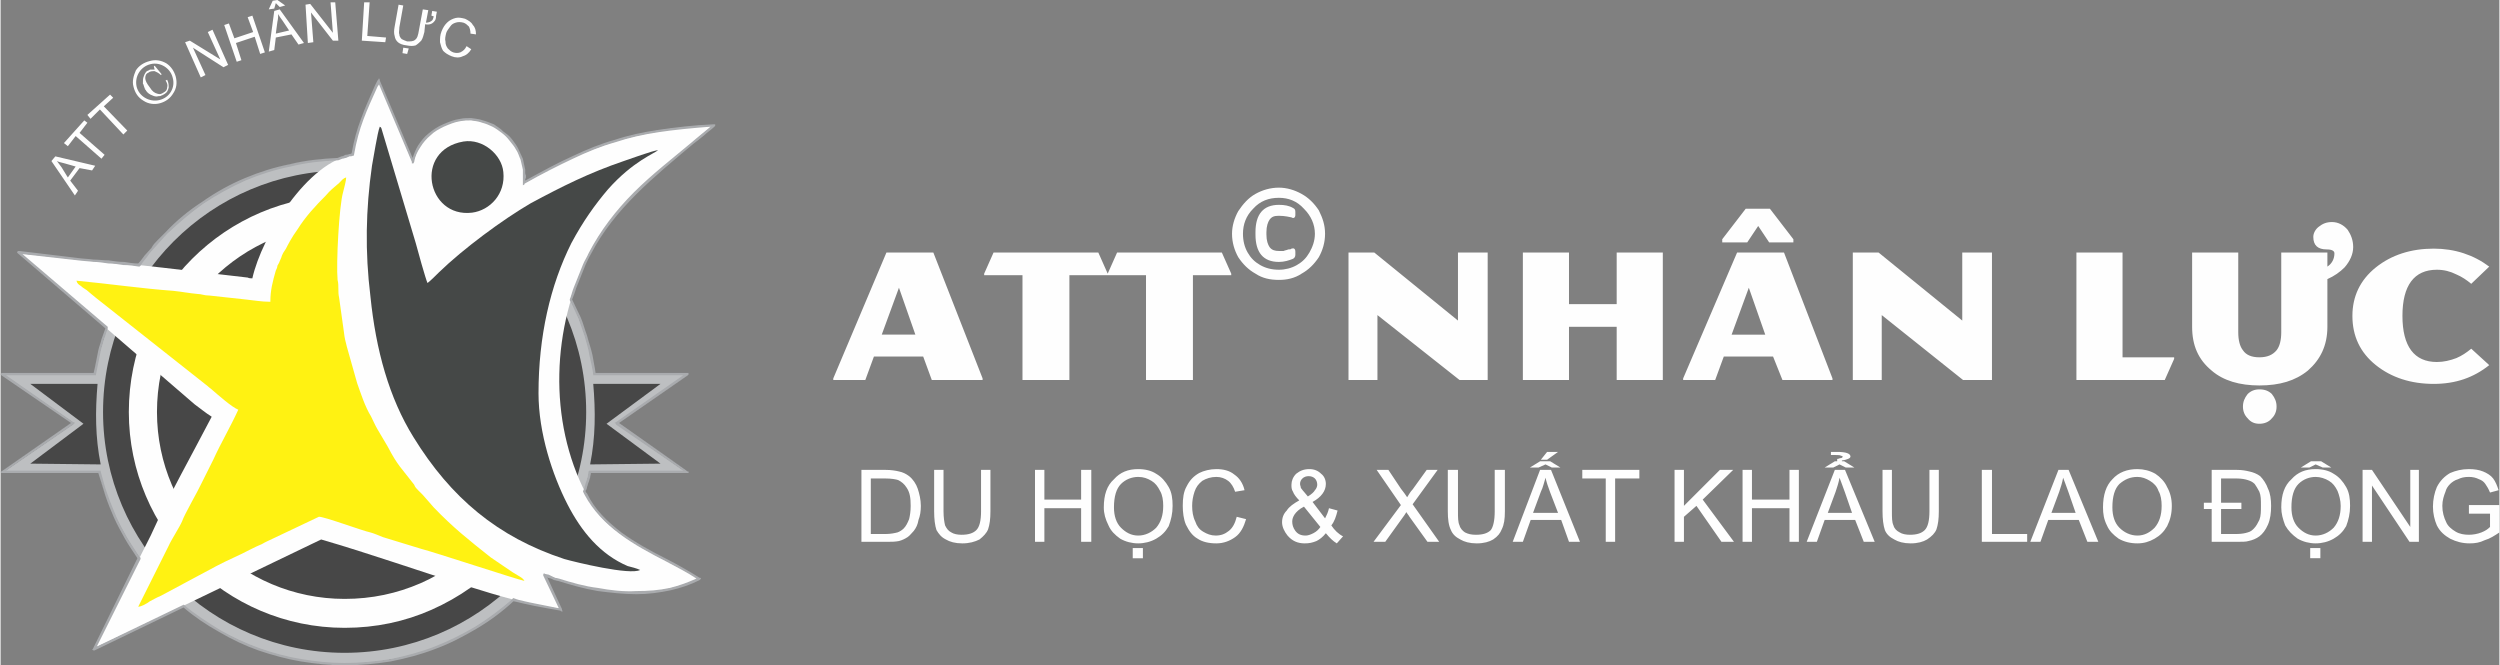
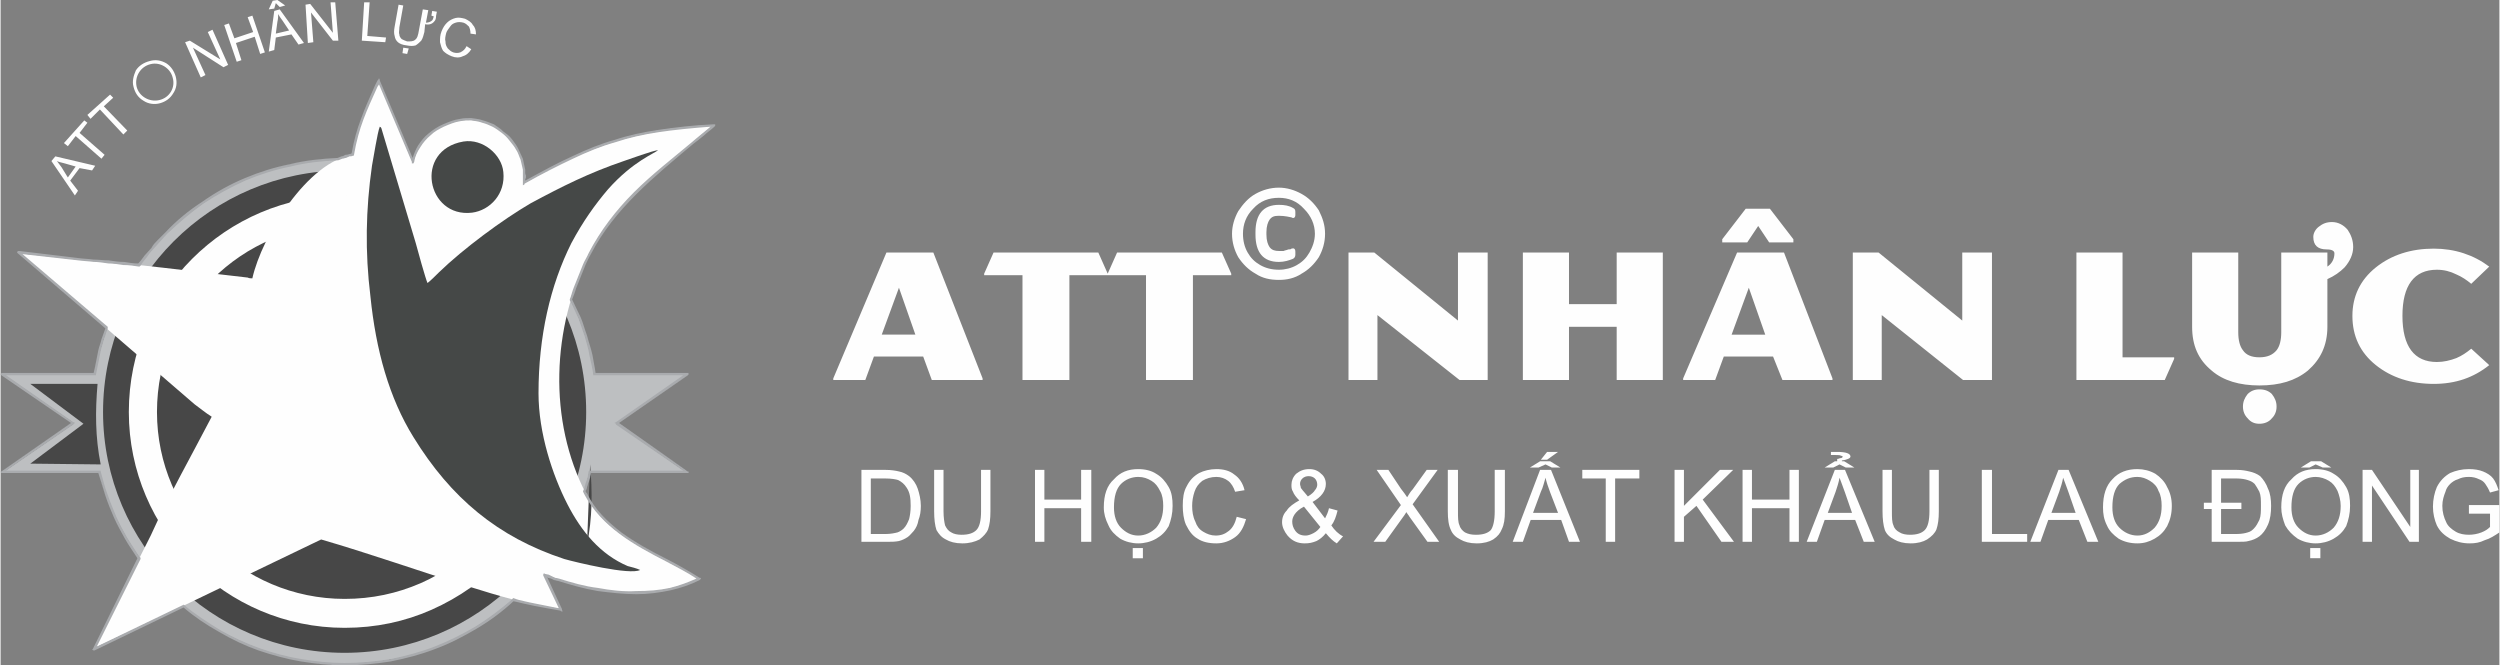
<svg xmlns="http://www.w3.org/2000/svg" xml:space="preserve" width="635px" height="169px" version="1.1" style="shape-rendering:geometricPrecision; text-rendering:geometricPrecision; image-rendering:optimizeQuality; fill-rule:evenodd; clip-rule:evenodd" viewBox="0 0 3196 851">
  <rect x="0" y="0" width="3196" height="851" fill="#808080" stroke="none" />
  <defs>
    <style type="text/css">
   
    .str1 {stroke:#474747;stroke-width:5.941}
    .str0 {stroke:#373435;stroke-width:5.24}
    .fil0 {fill:none}
    .fil4 {fill:#FEFEFE}
    .fil10 {fill:#FEFEFE}
    .fil1 {fill:#BDBFC1}
    .fil6 {fill:#FFF212}
    .fil7 {fill:#454847}
    .fil3 {fill:#474747}
    .fil5 {fill:#FEFEFE;fill-rule:nonzero}
    .fil9 {fill:#A9ABAE;fill-rule:nonzero}
    .fil8 {fill:#606062;fill-rule:nonzero}
    .fil2 {fill:#282829;fill-rule:nonzero}
   
  </style>
  </defs>
  <g id="Layer_x0020_1">
    <path class="fil0 str0" d="M124 482c21,-155 155,-275 316,-275 162,0 295,120 317,275m-628 119l-117 0 86 -60 -86 -59 112 0m633 0l111 0 -85 59 85 60 -117 0m0 0c-33,141 -160,245 -311,245 -151,0 -277,-104 -311,-245m311 -384c171,0 309,139 309,310 0,170 -138,309 -309,309 -170,0 -309,-139 -309,-309 0,-171 139,-310 309,-310z" />
    <path class="fil1" d="M760 479l118 0 -90 62 90 63 -124 0c-14,57 -44,109 -85,151 -61,61 -143,94 -229,94 -86,0 -167,-33 -228,-94 -42,-42 -71,-94 -85,-151l-125 0 90 -63 -90 -62 119 0c10,-69 42,-132 91,-181 61,-61 142,-94 228,-94 86,0 168,33 229,94 49,49 81,112 91,181l0 0 0 0zm-320 -258c-169,0 -306,137 -306,306 0,168 137,305 306,305 169,0 306,-137 306,-305 0,-169 -137,-306 -306,-306z" />
    <path class="fil2" d="M760 478l118 0 2 0 -1 1 -90 62 90 63 1 0 -2 0 -124 0c-7,29 -18,56 -32,81 -14,26 -32,49 -53,70 -31,31 -66,54 -105,70 -39,16 -81,25 -124,25 -43,0 -85,-9 -124,-25 -38,-16 -74,-39 -104,-70 -21,-21 -39,-44 -53,-70 -15,-25 -26,-52 -33,-81l-124 0 -1 0 1 0 90 -63 -90 -62 -1 -1 1 0 118 0c6,-34 16,-66 31,-97 16,-30 36,-59 61,-83l0 0c30,-30 66,-54 104,-70 39,-16 81,-25 124,-25 43,0 85,9 124,25 39,16 74,40 105,70 24,24 45,53 60,83 15,30 26,63 31,97l0 0zm117 1l-117 0 -1 0 0 0 0 0 0 0c-5,-34 -15,-67 -31,-98 -15,-30 -35,-58 -60,-83 -30,-30 -66,-54 -104,-70 -39,-16 -81,-24 -124,-24 -43,0 -85,8 -123,24 -39,16 -75,40 -105,70l0 0c-24,25 -45,53 -60,83 -15,31 -26,64 -31,98l0 0 0 0 -118 0 90 62 0 0 0 1 -90 62 124 0 0 0 0 0c7,28 18,56 32,81 15,25 32,49 53,70 30,30 66,54 105,70 38,16 80,24 123,24 43,0 85,-8 124,-24 38,-16 74,-40 104,-70 21,-21 39,-45 53,-70 15,-25 26,-53 33,-81l0 0 0 0 123 0 -89 -62 0 -1 0 0 89 -62zm-437 -258c-84,0 -161,34 -216,89 -55,56 -89,132 -89,217 0,84 34,160 89,216 55,55 132,89 216,89 85,0 161,-34 216,-89 56,-56 90,-132 90,-216 0,-85 -34,-161 -90,-217 -55,-55 -131,-89 -216,-89zm-216 89c55,-55 132,-90 216,-90 85,0 161,35 217,90 55,55 90,132 90,217 0,84 -35,161 -90,216 -56,56 -132,90 -217,90 -84,0 -161,-34 -216,-90 -56,-55 -90,-132 -90,-216 0,-85 34,-162 90,-217z" />
    <path class="fil3" d="M128 594l-90 -1 68 -51 -68 -51 86 0c-3,35 -3,68 4,103z" />
    <path class="fil3 str1" d="M134 527c0,168 137,305 306,305 169,0 306,-137 306,-305 0,-169 -137,-306 -306,-306 -169,0 -306,137 -306,306z" />
    <path class="fil4" d="M527 207c8,-29 32,-48 61,-53 19,-4 39,2 54,15 15,12 25,29 27,48 1,6 1,11 1,17 91,-52 137,-68 242,-74 -59,50 -123,96 -159,165 -48,93 -53,213 -4,307 28,56 95,77 144,108 -52,28 -124,20 -180,2 -6,-2 -12,-5 -17,-7l21 45c-50,-9 -74,-16 -122,-31 -61,-19 -123,-41 -185,-59l-291 140 73 -145c23,-51 52,-102 78,-152 -8,-5 -15,-11 -22,-16l-225 -194 76 9c72,5 145,15 217,23 2,1 4,1 6,1 12,-54 71,-150 129,-158 6,-38 17,-60 33,-94l43 103z" />
    <path class="fil5" d="M578 330c-20,-14 -42,-25 -66,-32 -22,-7 -47,-11 -72,-11 -66,0 -126,27 -169,70 -44,43 -71,103 -71,170 0,66 27,126 71,169 43,43 103,70 169,70 35,0 67,-7 97,-20 30,-13 57,-33 80,-57l27 25c-26,28 -57,50 -93,66 -34,15 -71,23 -111,23 -76,0 -145,-31 -195,-81 -50,-50 -81,-119 -81,-195 0,-77 31,-146 81,-196 50,-50 119,-81 195,-81 29,0 57,4 84,13 27,8 52,21 75,37l-21 30zm80 298c2,-4 3,-6 3,-7 2,-4 3,-6 5,-13l35 10c-3,11 -4,13 -7,19 -1,2 -2,5 -3,6l-33 -15zm2 -193c-2,-4 -3,-7 -4,-10 -3,-7 -5,-13 -9,-20l32 -18c6,10 8,17 11,25 1,3 3,7 4,9l-34 14z" />
-     <path class="fil3" d="M754 594l90 -1 -69 -51 69 -51 -86 0c3,35 3,68 -4,103z" />
-     <path class="fil6" d="M670 743c-2,-4 -7,-6 -15,-11l-28 -19c-29,-23 -48,-38 -73,-64l-14 -16c-2,-2 -4,-4 -6,-6 -2,-2 -4,-4 -5,-7 -16,-21 -21,-24 -34,-49l-13 -22c-3,-5 -5,-10 -8,-16 -8,-13 -13,-29 -18,-43l-13 -46c-2,-8 -3,-11 -4,-20l-6 -43c-2,-9 0,-15 -2,-23 -2,-21 2,-95 7,-112 1,-4 4,-15 4,-19 -4,1 -6,4 -9,7 -8,7 -11,9 -17,16 -13,13 -26,27 -36,43 -8,11 -13,21 -15,25 -7,10 -4,8 -8,16 -1,3 -1,2 -3,6 0,2 -1,4 -2,6 -4,14 -7,25 -7,40 -11,0 -22,-2 -32,-3l-46 -5c-7,0 -10,-2 -15,-2 -11,-1 -21,-3 -31,-4 -41,-3 -82,-9 -124,-13 1,4 3,5 6,7 2,2 4,3 7,5 5,4 8,7 12,10l143 113c2,2 4,3 6,5 7,6 25,22 33,25 -10,22 -22,42 -32,64l-16 32c-3,7 -21,38 -24,47 -3,7 -14,24 -17,31l-39 78c4,0 11,-4 15,-7 4,-2 9,-5 14,-7l71 -38c13,-7 30,-14 43,-21 6,-3 10,-5 15,-7 5,-3 10,-5 14,-7l59 -28c5,-1 56,18 66,20 4,1 11,4 16,6l49 15c16,4 122,39 132,41z" />
+     <path class="fil3" d="M754 594c3,35 3,68 -4,103z" />
    <path class="fil7" d="M688 503c0,-73 15,-138 42,-192 15,-28 30,-49 47,-69 32,-36 60,-46 64,-50 -8,1 -35,11 -44,14 -44,15 -78,32 -119,54 -36,21 -86,58 -117,88 -3,3 -12,12 -15,14 -2,-4 -13,-43 -15,-51l-44 -147c-1,-2 -1,-1 -2,-2 -3,7 -8,40 -10,50 -8,56 -9,110 -2,167 7,69 24,130 55,180 48,78 108,128 193,156 14,4 84,21 97,14 -4,-2 -12,-4 -16,-5 -35,-15 -59,-44 -77,-79 -19,-37 -37,-91 -37,-142z" />
    <path class="fil7" d="M592 181c-64,11 -47,98 11,91 23,-3 43,-24 40,-52 -2,-22 -26,-43 -51,-39z" />
    <path class="fil8" d="M760 478l118 0 2 0 -1 1 -90 62 90 62 1 1 -2 0 -124 0c-1,4 -2,8 -3,12 -1,4 -2,9 -4,13l1 1c0,1 1,1 1,2 21,41 63,63 103,84 14,8 28,15 42,24l0 0 -1 1c-23,12 -51,17 -80,17 -34,1 -69,-6 -100,-16 -3,-1 -6,-2 -9,-3 -2,-1 -5,-2 -8,-3l21 44 0 0 -1 0c-12,-2 -23,-4 -32,-6 -10,-2 -19,-4 -28,-6 -30,26 -64,47 -100,61 -37,14 -76,21 -116,21 -38,0 -75,-7 -110,-19 -34,-13 -67,-31 -96,-55l-115 55 -1 0 1 -1 58 -116c-12,-17 -22,-34 -31,-53 -8,-18 -15,-37 -20,-57l-124 0 -1 0 1 -1 89 -62 -89 -62 -1 -1 1 0 118 0c2,-10 4,-20 6,-29 3,-10 6,-20 9,-29l-112 -97 -1 -1 1 1 76 8 0 0c13,1 26,2 39,4 13,1 26,2 39,4 5,-8 11,-15 16,-21 6,-7 12,-14 19,-20 29,-30 63,-53 101,-69 37,-16 77,-25 119,-26 3,-1 6,-2 9,-3 3,-1 6,-2 9,-3 6,-35 16,-56 30,-87 1,-2 2,-4 3,-6l1 -1 0 1 43 101c4,-13 11,-25 21,-34 11,-9 25,-15 40,-18 9,-1 19,-1 28,2 10,2 19,7 27,13 7,6 13,14 18,22 5,9 8,18 9,27 0,3 0,6 0,8 0,3 0,5 0,8 46,-26 80,-42 115,-53 36,-11 74,-17 127,-20l2 0 -1 1c-9,7 -19,15 -28,22 -50,42 -101,84 -131,142 -5,9 -9,19 -13,28 -4,10 -8,20 -11,30 8,15 14,31 19,47 5,16 9,32 11,48l0 0 0 0zm117 1l-117 0 -1 0 0 0 0 0 0 0c-2,-17 -6,-33 -11,-49 -5,-16 -11,-32 -19,-46l0 -1 0 0c3,-10 7,-20 11,-30 4,-10 8,-19 13,-29 30,-58 81,-100 132,-141 8,-8 17,-15 26,-22 -52,3 -90,9 -125,20 -36,11 -70,27 -116,53l-1 1 0 -1c0,-3 1,-6 0,-9 0,-2 0,-5 0,-8 -1,-9 -4,-18 -9,-26 -4,-8 -11,-16 -18,-22 -8,-6 -17,-11 -26,-13 -9,-3 -19,-3 -28,-2 -15,3 -29,9 -39,18 -10,9 -18,21 -21,35l-1 1 0 -1 -43 -102 -3 5c-14,31 -24,53 -30,88l0 0 0 0c-3,1 -6,1 -10,2 -3,1 -6,3 -9,4l0 0 0 0c-42,1 -82,10 -119,26 -37,16 -71,39 -101,69 -6,6 -12,12 -18,19 -6,7 -11,14 -16,21l-1 1 0 0c-13,-2 -26,-3 -39,-4 -13,-2 -26,-3 -39,-4l0 0 -74 -8 111 95 0 0 0 1c-3,9 -6,19 -9,29 -2,10 -4,20 -6,30l0 0 0 0 -117 0 89 62 0 0 0 1 -89 61 123 0 0 0 0 1c5,20 12,39 20,57 9,19 19,36 31,53l0 0 0 0 -58 115 114 -54 0 0 0 0c29,24 62,42 97,55 34,12 71,19 109,19 40,0 79,-7 116,-21 36,-14 70,-35 99,-61l1 0 0 0c9,2 18,4 28,6 9,2 20,4 32,6l-21 -44 0 -1 1 1c3,1 6,2 9,3 3,1 6,2 9,3 30,10 65,17 99,17 28,-1 56,-6 79,-18 -12,-8 -26,-15 -41,-23 -40,-21 -82,-43 -103,-85 0,0 -1,-1 -1,-1 0,-1 0,-2 -1,-2l0 0 0 -1c2,-4 3,-8 4,-12 1,-4 2,-8 3,-12l1 -1 0 0 123 0 -89 -61 -1 -1 1 0 89 -62z" />
    <g>
      <path class="fil9" d="M761 477l117 0 2 0 0 2 -1 1 -88 61 88 62 1 0 0 2 -2 0 -123 0c0,2 -1,4 -1,6 -1,2 -1,4 -2,6 -1,2 -1,4 -2,6 0,2 -1,4 -2,5l1 2 1 1c10,21 26,36 44,50 18,13 38,24 58,34 8,4 15,8 22,12 7,4 14,8 20,12l1 0 1 1 -1 1 -1 1 0 0c-12,6 -24,10 -37,13 -14,3 -29,5 -44,5 -16,0 -33,-2 -49,-4 -18,-3 -35,-8 -51,-13l0 0c-2,0 -3,-1 -5,-1l0 0 -4 -2 0 0 -4 -1 0 0 -1 -1 19 41 0 1 1 2 -2 0 -1 -1c-6,-1 -12,-2 -17,-3 -5,-1 -11,-2 -16,-3 -5,-1 -9,-2 -14,-3 -4,-1 -8,-2 -13,-3 -14,13 -30,25 -47,35 -17,10 -34,19 -53,26 -18,7 -37,12 -57,16 -19,3 -39,5 -59,5 -19,0 -37,-2 -56,-5 -18,-3 -36,-8 -54,-14 -17,-6 -34,-14 -51,-24 -16,-9 -31,-19 -45,-31l-114 55 -1 0 -2 -1 1 -1 0 0 57 -116c-5,-8 -11,-16 -16,-25 -5,-9 -10,-18 -14,-27 -4,-9 -8,-19 -11,-28 -3,-10 -6,-19 -9,-29l-123 0 -1 0 -1 -2 1 0 89 -62 -89 -61 -1 -1 1 -2 1 0 117 0c1,-4 2,-9 3,-14 1,-5 2,-10 3,-15 1,-5 3,-9 4,-14 2,-5 3,-9 5,-14l-112 -96 -1 -1 1 -2 2 0 75 9 0 0c7,1 13,1 20,2l0 0c6,0 13,1 19,1 7,1 13,2 20,2 6,1 12,2 18,2 3,-3 5,-6 8,-10 3,-3 6,-7 9,-10 2,-4 5,-7 8,-10 3,-3 7,-7 10,-10l0 0c14,-15 30,-28 47,-39 17,-12 35,-22 54,-30 19,-8 38,-14 58,-18 20,-5 41,-7 61,-8 2,-1 3,-1 5,-2l0 0c2,0 3,-1 5,-2 1,0 3,0 5,-1 1,0 2,0 3,-1 3,-17 7,-31 12,-44 5,-14 11,-27 18,-43l3 -6 1 -1 1 -2 1 2 0 1 42 99c2,-6 4,-11 7,-16 4,-6 8,-11 13,-15 6,-5 12,-9 19,-12 7,-3 14,-6 22,-7 4,-1 9,-1 14,-1 5,1 10,1 15,3 4,1 9,3 14,5 4,3 8,5 12,9 4,3 8,6 11,10l0 0c3,4 6,8 8,12 2,4 4,9 6,13 1,5 2,9 3,14 0,1 0,3 0,4 0,2 1,3 1,4 0,2 0,3 -1,4l0 2c22,-12 42,-23 60,-31 19,-9 36,-16 54,-21 18,-6 37,-10 57,-13 21,-3 44,-6 70,-7l0 0 2 0 0 2 -1 1c-4,4 -9,7 -13,11 -6,5 -10,8 -14,11l0 0c-50,42 -101,83 -131,141 -3,5 -5,10 -7,14 -2,5 -4,10 -6,15 -2,5 -4,10 -6,15 -1,4 -3,9 -5,14 4,8 7,15 11,23 3,7 5,15 8,23 2,8 5,16 7,25 1,7 3,15 4,23zm112 3l-113 0 -1 0 -1 0 0 0 0 -1 0 0 0 0c-1,-8 -3,-16 -5,-25 -1,-8 -4,-16 -6,-24 -3,-8 -5,-15 -8,-23 -4,-8 -7,-16 -11,-23l0 0 0 0 0 -1 0 0 0 0c2,-5 3,-10 5,-15 2,-5 4,-10 6,-15 2,-5 4,-10 6,-15 2,-5 5,-9 7,-14 15,-29 35,-55 58,-78 23,-23 49,-43 74,-64l0 0 0 0 0 0c8,-7 16,-13 24,-20 -25,2 -46,4 -66,7 -20,3 -38,7 -56,13 -18,5 -35,12 -54,21 -19,9 -39,19 -62,32l0 1 -2 1 0 -3 0 0c0,-2 0,-3 0,-5 0,-1 0,-2 0,-4 0,-1 0,-2 0,-4 0,-1 0,-2 0,-4 -1,-4 -2,-9 -3,-13 -2,-4 -3,-9 -6,-13 -2,-4 -5,-7 -8,-11 -3,-4 -6,-7 -10,-10 -4,-3 -8,-6 -12,-8 -4,-2 -9,-4 -13,-5 -5,-2 -9,-2 -14,-3 -5,0 -9,0 -14,1 -7,1 -14,4 -21,7 -6,3 -12,6 -17,11 -5,4 -10,10 -13,15 -4,6 -7,12 -8,19l0 0 -1 2 -2 0 0 -2 -42 -99 -2 3c-14,31 -24,52 -30,87l0 0 0 1 -1 0 0 0c-2,1 -3,1 -5,1 -1,1 -3,1 -4,2 -2,0 -3,1 -5,1l0 0c-2,1 -3,1 -5,2l0 0 0 0 0 0 0 0c-21,1 -41,3 -61,8 -20,4 -39,10 -58,18 -18,8 -36,18 -53,29 -17,12 -32,25 -47,39l0 0c-3,3 -6,7 -9,10 -3,3 -6,7 -9,10 -3,3 -6,7 -8,10 -3,4 -6,7 -8,11l0 0 -1 0 0 1 -1 0 0 0c-6,-1 -13,-2 -20,-2 -6,-1 -13,-2 -19,-2 -7,-1 -13,-2 -19,-2 -7,-1 -13,-1 -20,-2l0 0 0 0 -71 -8 109 93 0 0 0 0 0 1 0 1 0 0 0 0c-2,5 -3,10 -5,14 -1,5 -3,10 -4,15 -1,5 -2,10 -3,15 -1,5 -2,10 -3,15l0 0 0 0 0 1 -1 0 0 0 -114 0 86 60 1 0 1 1 -1 1 -1 1 0 0 -86 59 120 0 0 0 1 0 0 1 0 0 0 0c3,10 5,20 9,30 3,9 7,18 11,28 4,9 9,18 14,27 5,8 11,17 16,25l1 0 0 0 0 1 0 0 0 1 0 0 -56 112 110 -53 0 0 1 0 0 -1 1 1 0 0c14,12 30,22 46,32 16,9 33,17 50,23 17,6 35,11 54,14 18,3 36,5 55,5 20,0 40,-2 59,-5 19,-4 38,-9 56,-16 18,-7 36,-16 53,-26 16,-10 32,-22 47,-35l0 0 0 -1 1 0 0 0 0 0c5,2 9,3 14,4 4,1 9,2 14,3 5,1 10,2 15,3 5,1 10,2 15,3l-20 -42 0 -1 1 -2 1 1 5 1 0 0 4 2 4 2 0 0 5 1 0 0c16,5 33,10 50,12 16,3 33,5 49,4l0 0c15,0 29,-1 43,-4 12,-3 23,-7 34,-12 -12,-8 -26,-15 -39,-22l0 0 0 0 0 0c-41,-21 -82,-44 -104,-85l0 0 -1 -2 0 0 -1 -2 0 0 0 -1 0 0 0 0c1,-2 2,-4 2,-6 1,-2 1,-4 2,-6l0 0c1,-2 1,-4 2,-6 0,-2 1,-5 1,-7l0 0 1 -1 1 0 0 0 119 0 -86 -59 0 0 0 -1 -2 -1 2 -1 0 0 0 0 86 -60zm-441 -275l0 0 0 0z" />
    </g>
    <path class="fil5" d="M1191 486l-11 -30 -63 0 -11 30 -41 0 0 -2 68 -161 60 0 63 161 0 2 -65 0zm-42 -118l-22 60 43 0 -21 -60zm218 -16l0 134 -60 0 0 -134 -49 0 0 -2 12 -27 134 0 12 27 0 2 -49 0zm158 0l0 134 -60 0 0 -134 -49 0 0 -2 12 -27 134 0 12 27 0 2 -49 0zm341 134l-105 -83 0 83 -37 0 0 -163 33 0 107 87 0 -87 38 0 0 163 -36 0zm201 0l0 -68 -61 0 0 68 -59 0 0 -163 59 0 0 66 61 0 0 -66 59 0 0 163 -59 0zm195 -176l-14 -21 -14 21 -32 0 0 -4 30 -39 31 0 30 39 0 4 -31 0zm17 176l-12 -30 -63 0 -11 30 -41 0 0 -2 69 -161 60 0 62 161 0 2 -64 0zm-43 -118l-22 60 43 0 -21 -60zm274 118l-104 -83 0 83 -37 0 0 -163 33 0 107 87 0 -87 38 0 0 163 -37 0zm258 0l-113 0 0 -163 59 0 0 134 66 0 0 2 -12 27zm143 34c0,6 -2,11 -6,15 -4,5 -10,7 -16,7 -6,0 -11,-2 -15,-7 -4,-4 -6,-9 -6,-15 0,-6 2,-11 6,-16 4,-4 9,-6 15,-6 7,0 12,2 16,6 4,5 6,10 6,16zm65 -163l0 61c0,24 -9,42 -25,56 -16,13 -36,19 -62,19 -25,0 -46,-6 -61,-19 -17,-14 -25,-32 -25,-56l0 -95 59 0 0 102c0,10 2,18 6,23 4,6 11,9 21,9 10,0 17,-3 22,-9 4,-5 6,-13 6,-23l0 -102 59 0 0 18c6,-4 9,-10 9,-17 0,-3 -3,-5 -10,-5 -11,0 -17,-5 -17,-16 0,-5 3,-10 7,-13 5,-4 10,-6 17,-6 8,0 15,4 20,10 4,6 7,13 7,22 0,9 -4,18 -11,26 -6,6 -13,11 -22,15zm207 110c-20,16 -43,24 -71,24 -29,0 -54,-8 -74,-24 -20,-16 -30,-37 -30,-63 0,-25 10,-46 30,-62 20,-16 45,-24 74,-24 27,0 51,8 71,23l-23 22c-6,-5 -12,-9 -19,-12 -8,-4 -16,-6 -25,-6 -29,0 -44,20 -44,59 0,39 15,59 44,59 9,0 17,-2 25,-5 7,-3 13,-7 19,-12l23 21z" />
    <path class="fil5" d="M1605 300l0 -3c0,-23 10,-35 30,-35 7,0 13,1 18,4 2,1 3,2 3,5l0 4c0,3 -2,5 -5,3 -9,-2 -14,-2 -16,-2 -6,0 -9,1 -12,5 -2,3 -4,8 -4,16l0 3c0,8 2,13 4,16 3,4 7,5 12,5 2,0 4,0 6,0 2,-1 4,-1 6,-2 2,0 3,0 4,-1 3,-1 5,0 5,4l0 4c0,2 -1,4 -3,5 -5,2 -11,4 -18,4 -20,0 -30,-12 -30,-35zm89 -1c0,11 -3,21 -8,30 -6,9 -13,16 -22,21 -9,6 -19,8 -29,8 -11,0 -21,-2 -30,-8 -9,-5 -16,-12 -22,-21 -5,-9 -8,-19 -8,-30 0,-10 3,-20 8,-29 6,-9 13,-17 22,-22 9,-5 19,-8 30,-8 10,0 20,3 29,8 9,5 16,12 22,21 5,10 8,19 8,30zm-13 0c0,-12 -5,-23 -14,-32 -9,-10 -20,-14 -32,-14 -13,0 -24,4 -33,14 -9,9 -13,20 -13,32 0,9 2,17 6,24 4,7 9,12 16,16 7,4 15,6 24,6 8,0 16,-2 23,-6 7,-4 12,-9 16,-16 4,-7 7,-15 7,-24z" />
    <path class="fil5" d="M1101 693l0 -92 31 0c7,0 13,1 17,2 5,1 9,3 13,6 5,4 9,10 11,16 2,6 4,14 4,22 0,7 -1,13 -3,18 -1,6 -3,10 -6,14 -3,3 -5,6 -8,8 -3,2 -7,4 -11,5 -5,1 -10,1 -15,1l-33 0zm12 -10l19 0c6,0 11,-1 15,-2 3,-1 6,-3 8,-5 3,-3 5,-7 7,-12 1,-4 2,-10 2,-17 0,-10 -1,-17 -5,-23 -3,-5 -7,-8 -11,-10 -3,-1 -9,-2 -16,-2l-19 0 0 71zm141 -82l12 0 0 53c0,10 -1,17 -3,23 -2,5 -6,9 -11,13 -6,3 -13,5 -22,5 -9,0 -16,-2 -21,-5 -6,-3 -9,-7 -12,-12 -2,-6 -3,-14 -3,-24l0 -53 12 0 0 53c0,8 1,14 2,18 2,4 4,7 8,9 3,2 8,3 13,3 9,0 15,-2 19,-6 4,-4 6,-12 6,-24l0 -53zm69 92l0 -92 12 0 0 38 47 0 0 -38 13 0 0 92 -13 0 0 -43 -47 0 0 43 -12 0zm88 -44c0,-16 4,-28 13,-36 8,-9 18,-13 31,-13 9,0 17,2 23,6 7,4 12,10 16,17 4,7 5,15 5,24 0,10 -2,18 -5,26 -4,7 -9,12 -16,16 -7,4 -15,6 -23,6 -8,0 -16,-2 -23,-6 -7,-5 -12,-10 -15,-17 -4,-8 -6,-15 -6,-23zm13 0c0,11 3,20 9,26 6,6 13,10 22,10 9,0 17,-4 23,-10 6,-7 9,-16 9,-28 0,-7 -1,-14 -4,-19 -3,-6 -6,-10 -11,-13 -5,-3 -10,-5 -17,-5 -8,0 -16,3 -22,9 -6,6 -9,16 -9,30zm24 65l0 -13 13 0 0 13 -13 0zm133 -53l12 3c-3,10 -7,18 -14,23 -7,5 -15,8 -24,8 -10,0 -18,-2 -24,-6 -7,-4 -11,-10 -15,-18 -3,-7 -4,-16 -4,-24 0,-10 1,-18 5,-25 4,-8 9,-13 16,-17 6,-3 14,-5 22,-5 9,0 17,2 23,7 6,4 11,11 13,20l-12 2c-2,-6 -5,-11 -9,-14 -4,-3 -9,-5 -15,-5 -7,0 -13,2 -18,5 -5,4 -8,8 -10,14 -2,6 -3,12 -3,18 0,7 1,14 4,20 2,6 5,10 10,13 5,3 10,5 16,5 7,0 12,-2 17,-6 5,-4 8,-10 10,-18zm114 21c-4,5 -8,8 -12,10 -5,2 -9,3 -15,3 -9,0 -16,-3 -22,-10 -4,-5 -7,-11 -7,-17 0,-6 2,-11 6,-15 3,-5 9,-9 16,-13 -4,-4 -7,-8 -8,-11 -2,-3 -2,-6 -2,-9 0,-5 2,-10 6,-14 5,-4 10,-6 17,-6 6,0 11,2 15,6 4,3 6,8 6,13 0,9 -6,17 -17,23l16 21c2,-4 4,-8 5,-13l11 3c-2,8 -4,14 -8,19 4,6 9,11 15,14l-8 9c-5,-3 -9,-7 -14,-13zm-23 -47c5,-3 8,-6 9,-8 2,-2 3,-5 3,-7 0,-3 -1,-6 -3,-8 -2,-2 -5,-3 -8,-3 -3,0 -6,1 -8,3 -2,2 -3,4 -3,7 0,2 1,3 1,5 1,1 2,3 4,5l5 6zm16 39l-21 -26c-6,3 -10,7 -12,10 -2,3 -3,6 -3,9 0,4 1,8 4,12 3,4 7,6 13,6 3,0 6,-1 10,-3 4,-2 7,-5 9,-8zm68 19l35 -47 -31 -45 15 0 16 24c4,5 6,8 8,11 2,-3 4,-7 7,-10l18 -25 14 0 -32 44 34 48 -15 0 -23 -32c-1,-2 -3,-4 -4,-6 -2,3 -3,5 -4,6l-23 32 -15 0zm155 -92l13 0 0 53c0,10 -1,17 -4,23 -2,5 -5,9 -11,13 -5,3 -12,5 -21,5 -9,0 -16,-2 -21,-5 -6,-3 -10,-7 -12,-12 -3,-6 -4,-14 -4,-24l0 -53 13 0 0 53c0,8 0,14 2,18 1,4 4,7 7,9 4,2 8,3 14,3 9,0 15,-2 19,-6 3,-4 5,-12 5,-24l0 -53zm23 92l35 -92 14 0 37 92 -14 0 -10 -28 -39 0 -10 28 -13 0zm26 -37l32 0 -10 -26c-3,-8 -5,-14 -6,-19 -2,6 -3,12 -6,18l-10 27zm16 -62l-9 4 -11 0 13 -8 13 0 13 8 -11 0 -8 -4zm2 -16l14 0 -14 10 -8 0 8 -10zm75 115l0 -81 -30 0 0 -11 73 0 0 11 -31 0 0 81 -12 0zm88 0l0 -92 12 0 0 46 46 -46 17 0 -39 38 40 54 -16 0 -32 -46 -16 14 0 32 -12 0zm87 0l0 -92 12 0 0 38 48 0 0 -38 12 0 0 92 -12 0 0 -43 -48 0 0 43 -12 0zm82 0l36 -92 13 0 38 92 -14 0 -11 -28 -39 0 -10 28 -13 0zm27 -37l31 0 -9 -26c-3,-8 -5,-14 -7,-19 -1,6 -3,12 -5,18l-10 27zm15 -62l-8 4 -11 0 13 -8 12 0 13 8 -11 0 -8 -4zm-3 -7c2,0 3,-1 4,-1 2,0 3,-1 3,-2 0,0 0,-1 -2,-1 -1,-1 -4,-1 -7,-1 -1,0 -1,0 -3,0 -1,0 -2,0 -3,0l0 -4c1,0 4,0 8,0 11,0 17,2 17,6 0,2 -4,4 -11,5l0 1 -6 0 0 -3zm118 14l12 0 0 53c0,10 -1,17 -3,23 -2,5 -6,9 -12,13 -5,3 -12,5 -21,5 -9,0 -16,-2 -21,-5 -6,-3 -10,-7 -12,-12 -2,-6 -3,-14 -3,-24l0 -53 12 0 0 53c0,8 0,14 2,18 1,4 4,7 8,9 3,2 8,3 13,3 9,0 15,-2 19,-6 4,-4 6,-12 6,-24l0 -53zm67 92l0 -92 13 0 0 82 45 0 0 10 -58 0zm62 0l36 -92 13 0 38 92 -14 0 -11 -28 -39 0 -10 28 -13 0zm27 -37l31 0 -9 -26c-3,-8 -5,-14 -7,-19 -1,6 -3,12 -5,18l-10 27zm66 -7c0,-16 4,-28 12,-36 8,-9 19,-13 32,-13 8,0 16,2 23,6 6,4 12,10 15,17 4,7 6,15 6,24 0,10 -2,18 -6,26 -4,7 -9,12 -16,16 -7,4 -14,6 -22,6 -9,0 -17,-2 -24,-6 -7,-5 -12,-10 -15,-17 -4,-8 -5,-15 -5,-23zm12 0c0,11 3,20 9,26 6,6 14,10 23,10 9,0 16,-4 22,-10 6,-7 9,-16 9,-28 0,-7 -1,-14 -4,-19 -2,-6 -6,-10 -11,-13 -5,-3 -10,-5 -16,-5 -9,0 -16,3 -23,9 -6,6 -9,16 -9,30zm127 44l0 -42 -10 0 0 -8 10 0 0 -42 32 0c7,0 12,1 16,2 5,1 10,3 14,6 4,4 8,10 10,16 3,6 4,14 4,22 0,9 -1,17 -4,24 -3,7 -7,12 -11,15 -4,3 -9,5 -14,6 -3,1 -8,1 -14,1l-33 0zm12 -10l20 0c6,0 11,-1 14,-2 4,-1 6,-3 8,-5 3,-3 5,-7 7,-11 2,-5 2,-11 2,-18 0,-8 0,-13 -2,-18 -2,-4 -4,-7 -6,-10 -3,-3 -6,-4 -9,-5 -3,-1 -8,-2 -14,-2l-20 0 0 31 26 0 0 8 -26 0 0 32zm77 -34c0,-16 4,-28 13,-36 8,-9 18,-13 31,-13 9,0 17,2 23,6 7,4 12,10 16,17 4,7 5,15 5,24 0,10 -2,18 -5,26 -4,7 -9,12 -16,16 -7,4 -15,6 -23,6 -8,0 -16,-2 -23,-6 -7,-5 -12,-10 -16,-17 -3,-8 -5,-15 -5,-23zm13 0c0,11 3,20 9,26 6,6 13,10 22,10 9,0 17,-4 23,-10 6,-7 9,-16 9,-28 0,-7 -2,-14 -4,-19 -3,-6 -6,-10 -11,-13 -5,-3 -11,-5 -17,-5 -8,0 -16,3 -22,9 -6,6 -9,16 -9,30zm31 -55l-8 4 -11 0 13 -8 13 0 13 8 -11 0 -9 -4zm-7 120l0 -13 13 0 0 13 -13 0zm67 -21l0 -92 12 0 49 73 0 -73 11 0 0 92 -12 0 -48 -72 0 72 -12 0zm136 -36l0 -11 39 0 0 35c-6,4 -12,8 -19,10 -6,3 -12,4 -19,4 -9,0 -17,-2 -25,-6 -7,-4 -13,-9 -17,-17 -3,-7 -5,-15 -5,-24 0,-9 2,-18 5,-25 4,-8 10,-14 17,-18 7,-3 15,-5 24,-5 7,0 13,1 18,3 5,2 10,5 13,9 3,4 5,9 7,15l-11 3c-2,-5 -4,-8 -6,-11 -2,-3 -5,-5 -8,-6 -4,-2 -8,-3 -13,-3 -6,0 -10,1 -14,3 -4,1 -8,4 -10,6 -3,3 -5,6 -6,10 -2,5 -4,11 -4,18 0,8 2,15 5,21 2,5 7,9 12,12 5,3 11,4 17,4 5,0 11,-1 16,-3 5,-2 8,-4 11,-7l0 -17 -27 0z" />
    <g>
      <path class="fil10" d="M191 78c7,-2 14,-1 21,3 6,4 10,10 12,17 2,8 1,15 -3,21 -4,7 -10,11 -17,13 -7,2 -15,1 -21,-3 -7,-4 -11,-10 -13,-18 -2,-7 0,-14 3,-21 4,-6 10,-10 18,-12zm1 4c12,-3 25,5 28,17 4,13 -4,26 -17,29 -13,3 -26,-5 -29,-17 -3,-13 5,-26 18,-29z" />
-       <path class="fil5" d="M197 89l-1 -4 1 -1 9 11 -1 1c-3,-3 -6,-4 -8,-5 -3,0 -6,0 -8,2 -3,1 -4,4 -4,7 0,3 2,7 6,12 3,5 6,7 10,8 3,1 5,0 8,-2 2,-1 4,-3 4,-6 1,-3 0,-6 -2,-9l2 -1c2,4 2,7 2,10 -1,4 -2,6 -5,8 -2,1 -3,2 -4,2 -1,1 -3,1 -4,1 -3,1 -6,0 -8,-1 -3,-1 -6,-3 -8,-6 0,0 0,-1 -1,-1 0,-1 0,-1 0,-1 0,-1 -1,-1 -1,-1 0,-1 0,-1 0,-1 -1,-2 -1,-4 -2,-5 0,-4 0,-7 1,-9 1,-3 2,-5 4,-7 2,-1 3,-1 4,-2 1,0 2,0 3,0 0,0 1,0 1,0l2 0z" />
      <path class="fil5" d="M95 250l-30 -44 5 -6 51 12 -4 6 -16 -3 -12 16 10 13 -4 6zm-9 -23l10 -14 -14 -4c-4,-1 -8,-2 -10,-3 2,3 4,5 6,8l8 13zm43 -24l-33 -29 -10 13 -5 -4 26 -29 4 3 -10 13 32 28 -4 5zm28 -31l-30 -32 -12 12 -4 -5 29 -26 4 4 -12 11 30 31 -5 5zm99 -73l-20 -45 6 -2 39 24 -16 -35 6 -3 20 45 -6 3 -39 -25 16 35 -6 3zm46 -20l-16 -47 6 -2 7 19 24 -8 -7 -19 6 -2 16 47 -6 2 -7 -22 -24 8 7 22 -6 2zm41 -13l7 -52 7 -2 31 43 -7 2 -9 -13 -20 4 -2 16 -7 2zm9 -23l17 -4 -8 -12c-3,-4 -5,-7 -6,-9 0,3 0,6 -1,10l-2 15zm0 -39l-2 7 -7 1 5 -11 6 -1 10 7 -7 2 -5 -5zm41 51l-3 -49 6 -1 29 37 -3 -39 6 0 4 49 -7 0 -28 -36 3 38 -7 1zm69 -3l3 -49 7 0 -3 43 24 2 -1 6 -30 -2zm89 -32l1 -6 6 1 -1 5c0,4 -1,6 -2,7 -3,4 -7,5 -12,4l-1 10c-1,4 -2,8 -4,11 -2,2 -4,4 -7,6 -3,1 -7,1 -12,0 -9,-1 -14,-5 -15,-12 -1,-3 -1,-7 0,-12l5 -28 6 1 -5 28c0,4 -1,7 0,9 0,2 1,4 3,6 2,1 4,2 7,3 4,0 8,0 10,-2 3,-2 4,-6 5,-12l5 -27 7 1 -3 16c3,0 6,-1 8,-3 1,-1 1,-2 2,-5l-3 -1zm-37 48l1 -7 7 1 -2 7 -6 -1zm82 -9l6 4c-3,5 -7,8 -11,9 -4,2 -9,2 -14,0 -5,-2 -8,-4 -11,-7 -2,-3 -3,-7 -4,-11 0,-5 0,-9 2,-14 2,-5 4,-8 7,-11 3,-3 7,-5 11,-6 4,-1 8,0 12,1 4,2 8,4 10,8 3,3 4,7 4,12l-7 -1c0,-4 -1,-7 -2,-9 -2,-2 -4,-4 -7,-5 -4,-1 -7,-1 -10,0 -3,1 -5,2 -7,5 -2,3 -4,5 -5,8 -1,4 -2,8 -1,11 0,4 1,6 3,9 2,2 4,4 7,5 3,1 6,1 9,0 4,-2 6,-4 8,-8z" />
    </g>
  </g>
</svg>